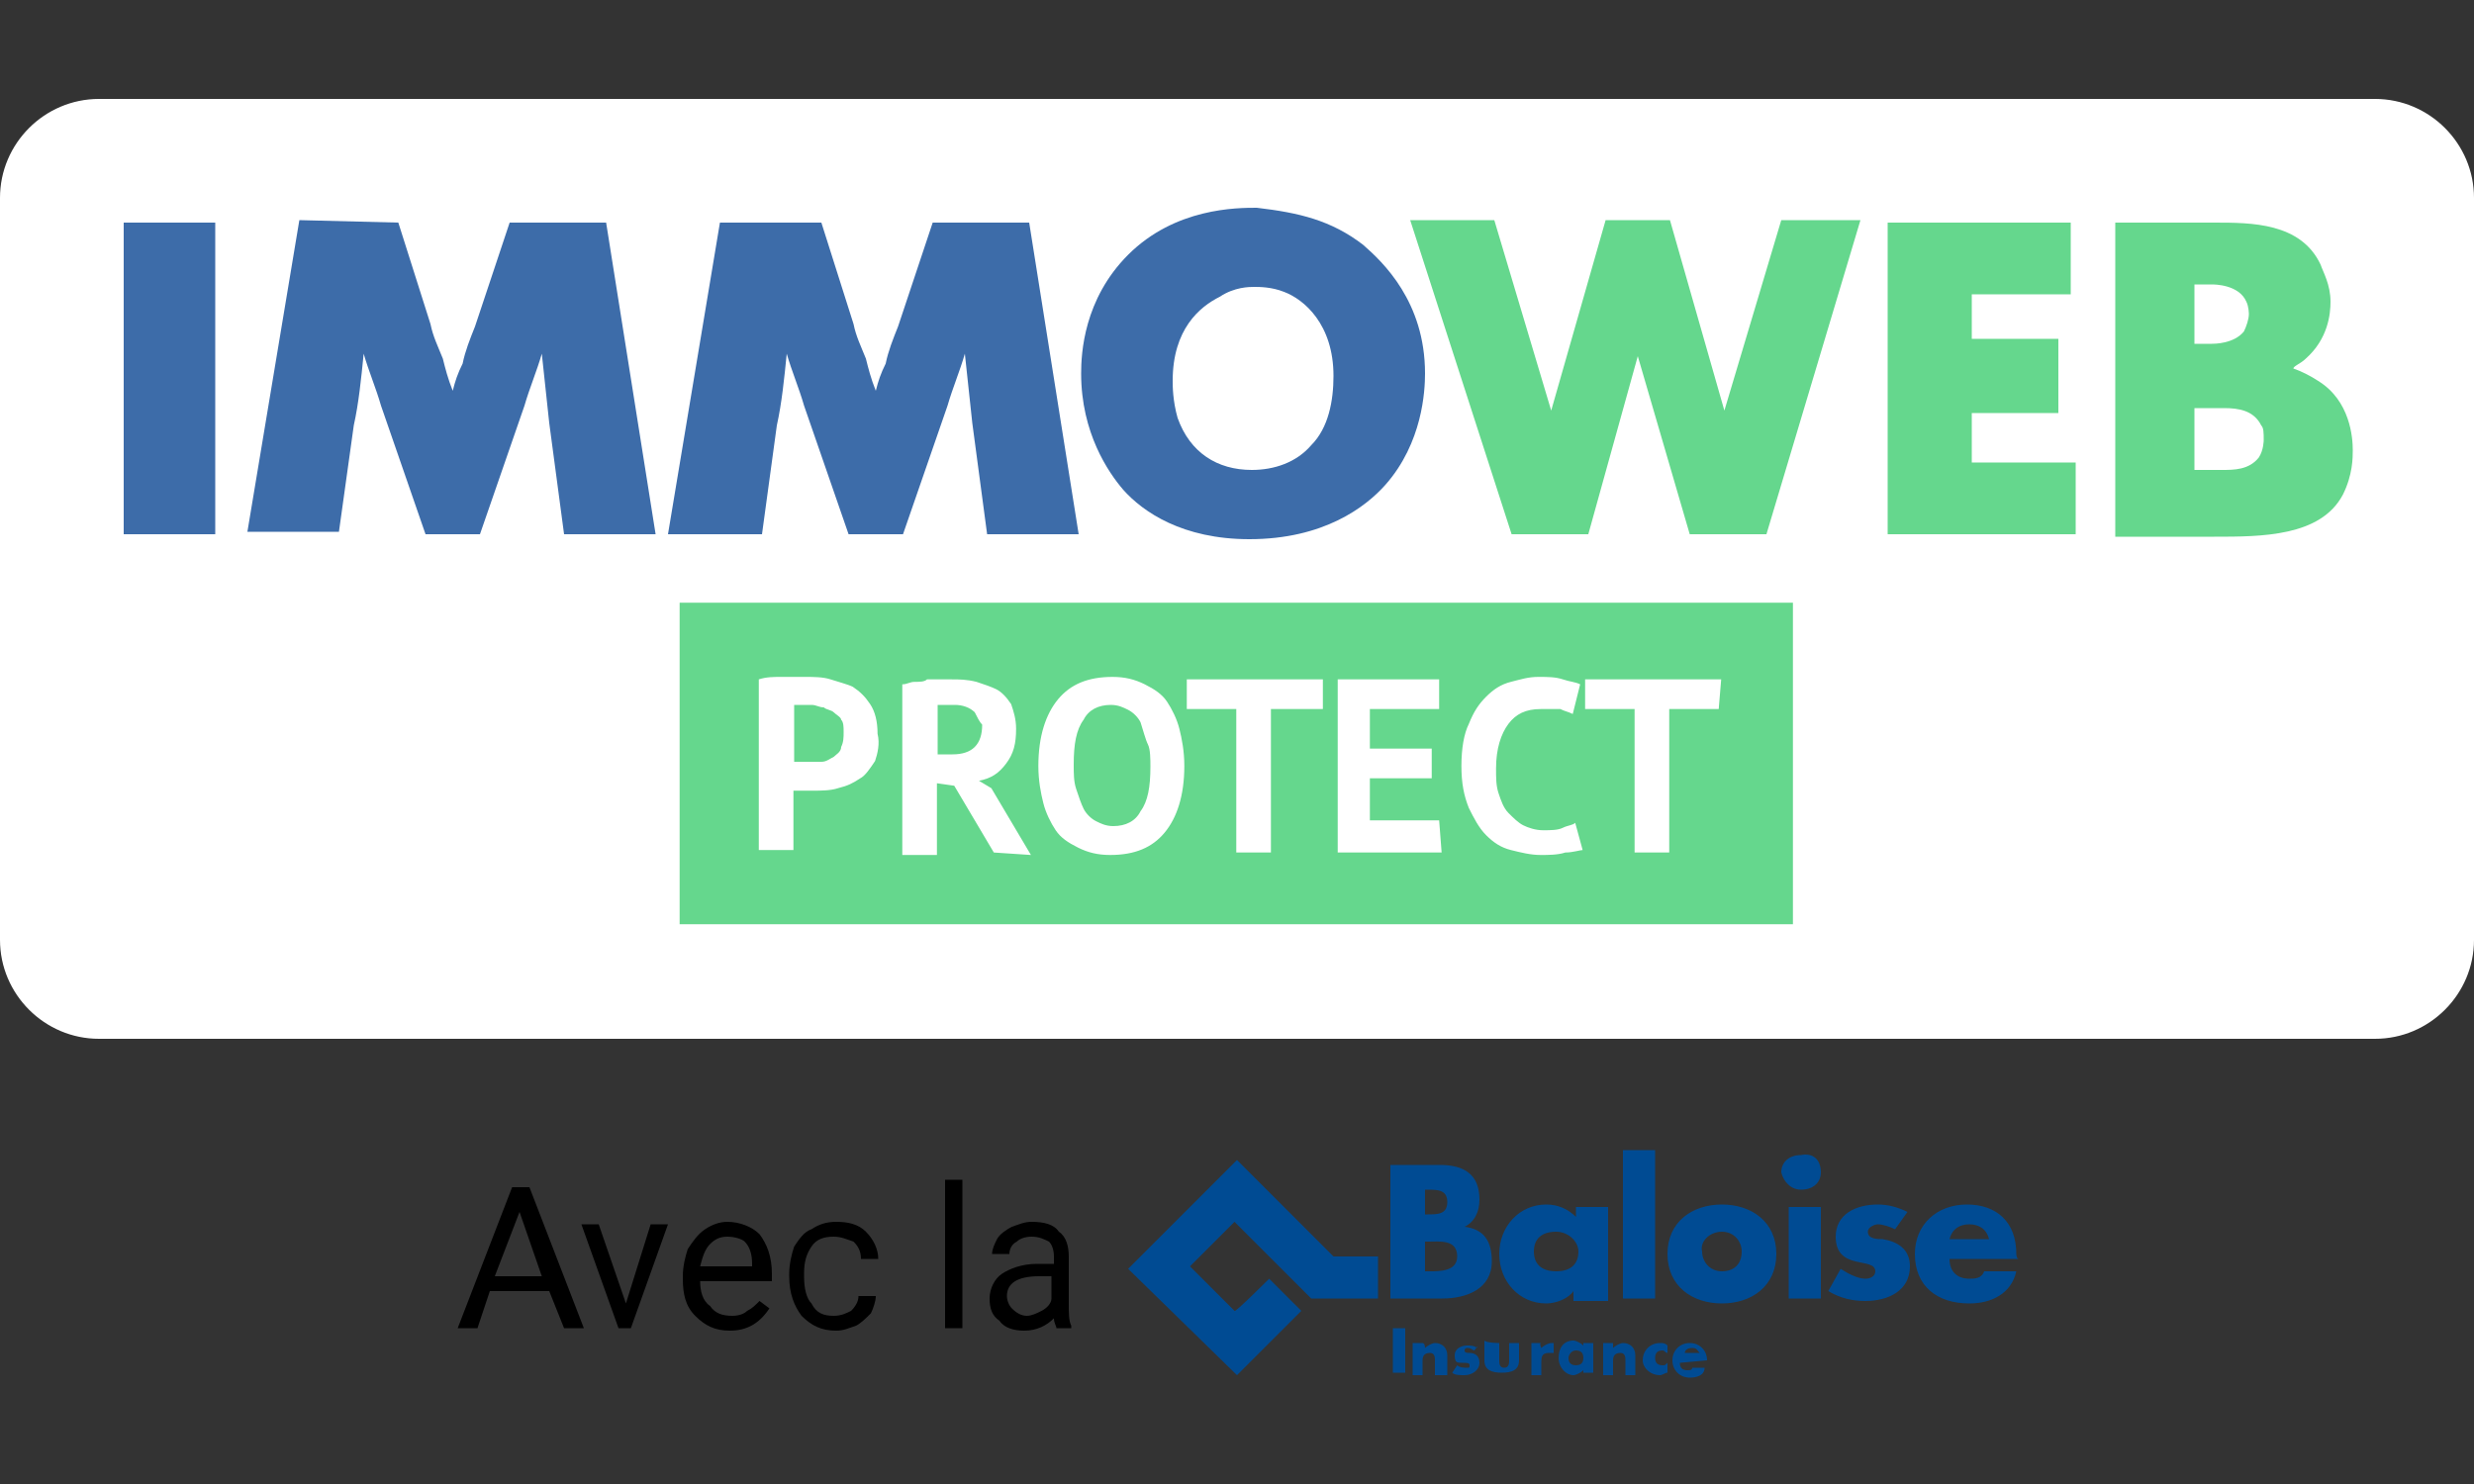
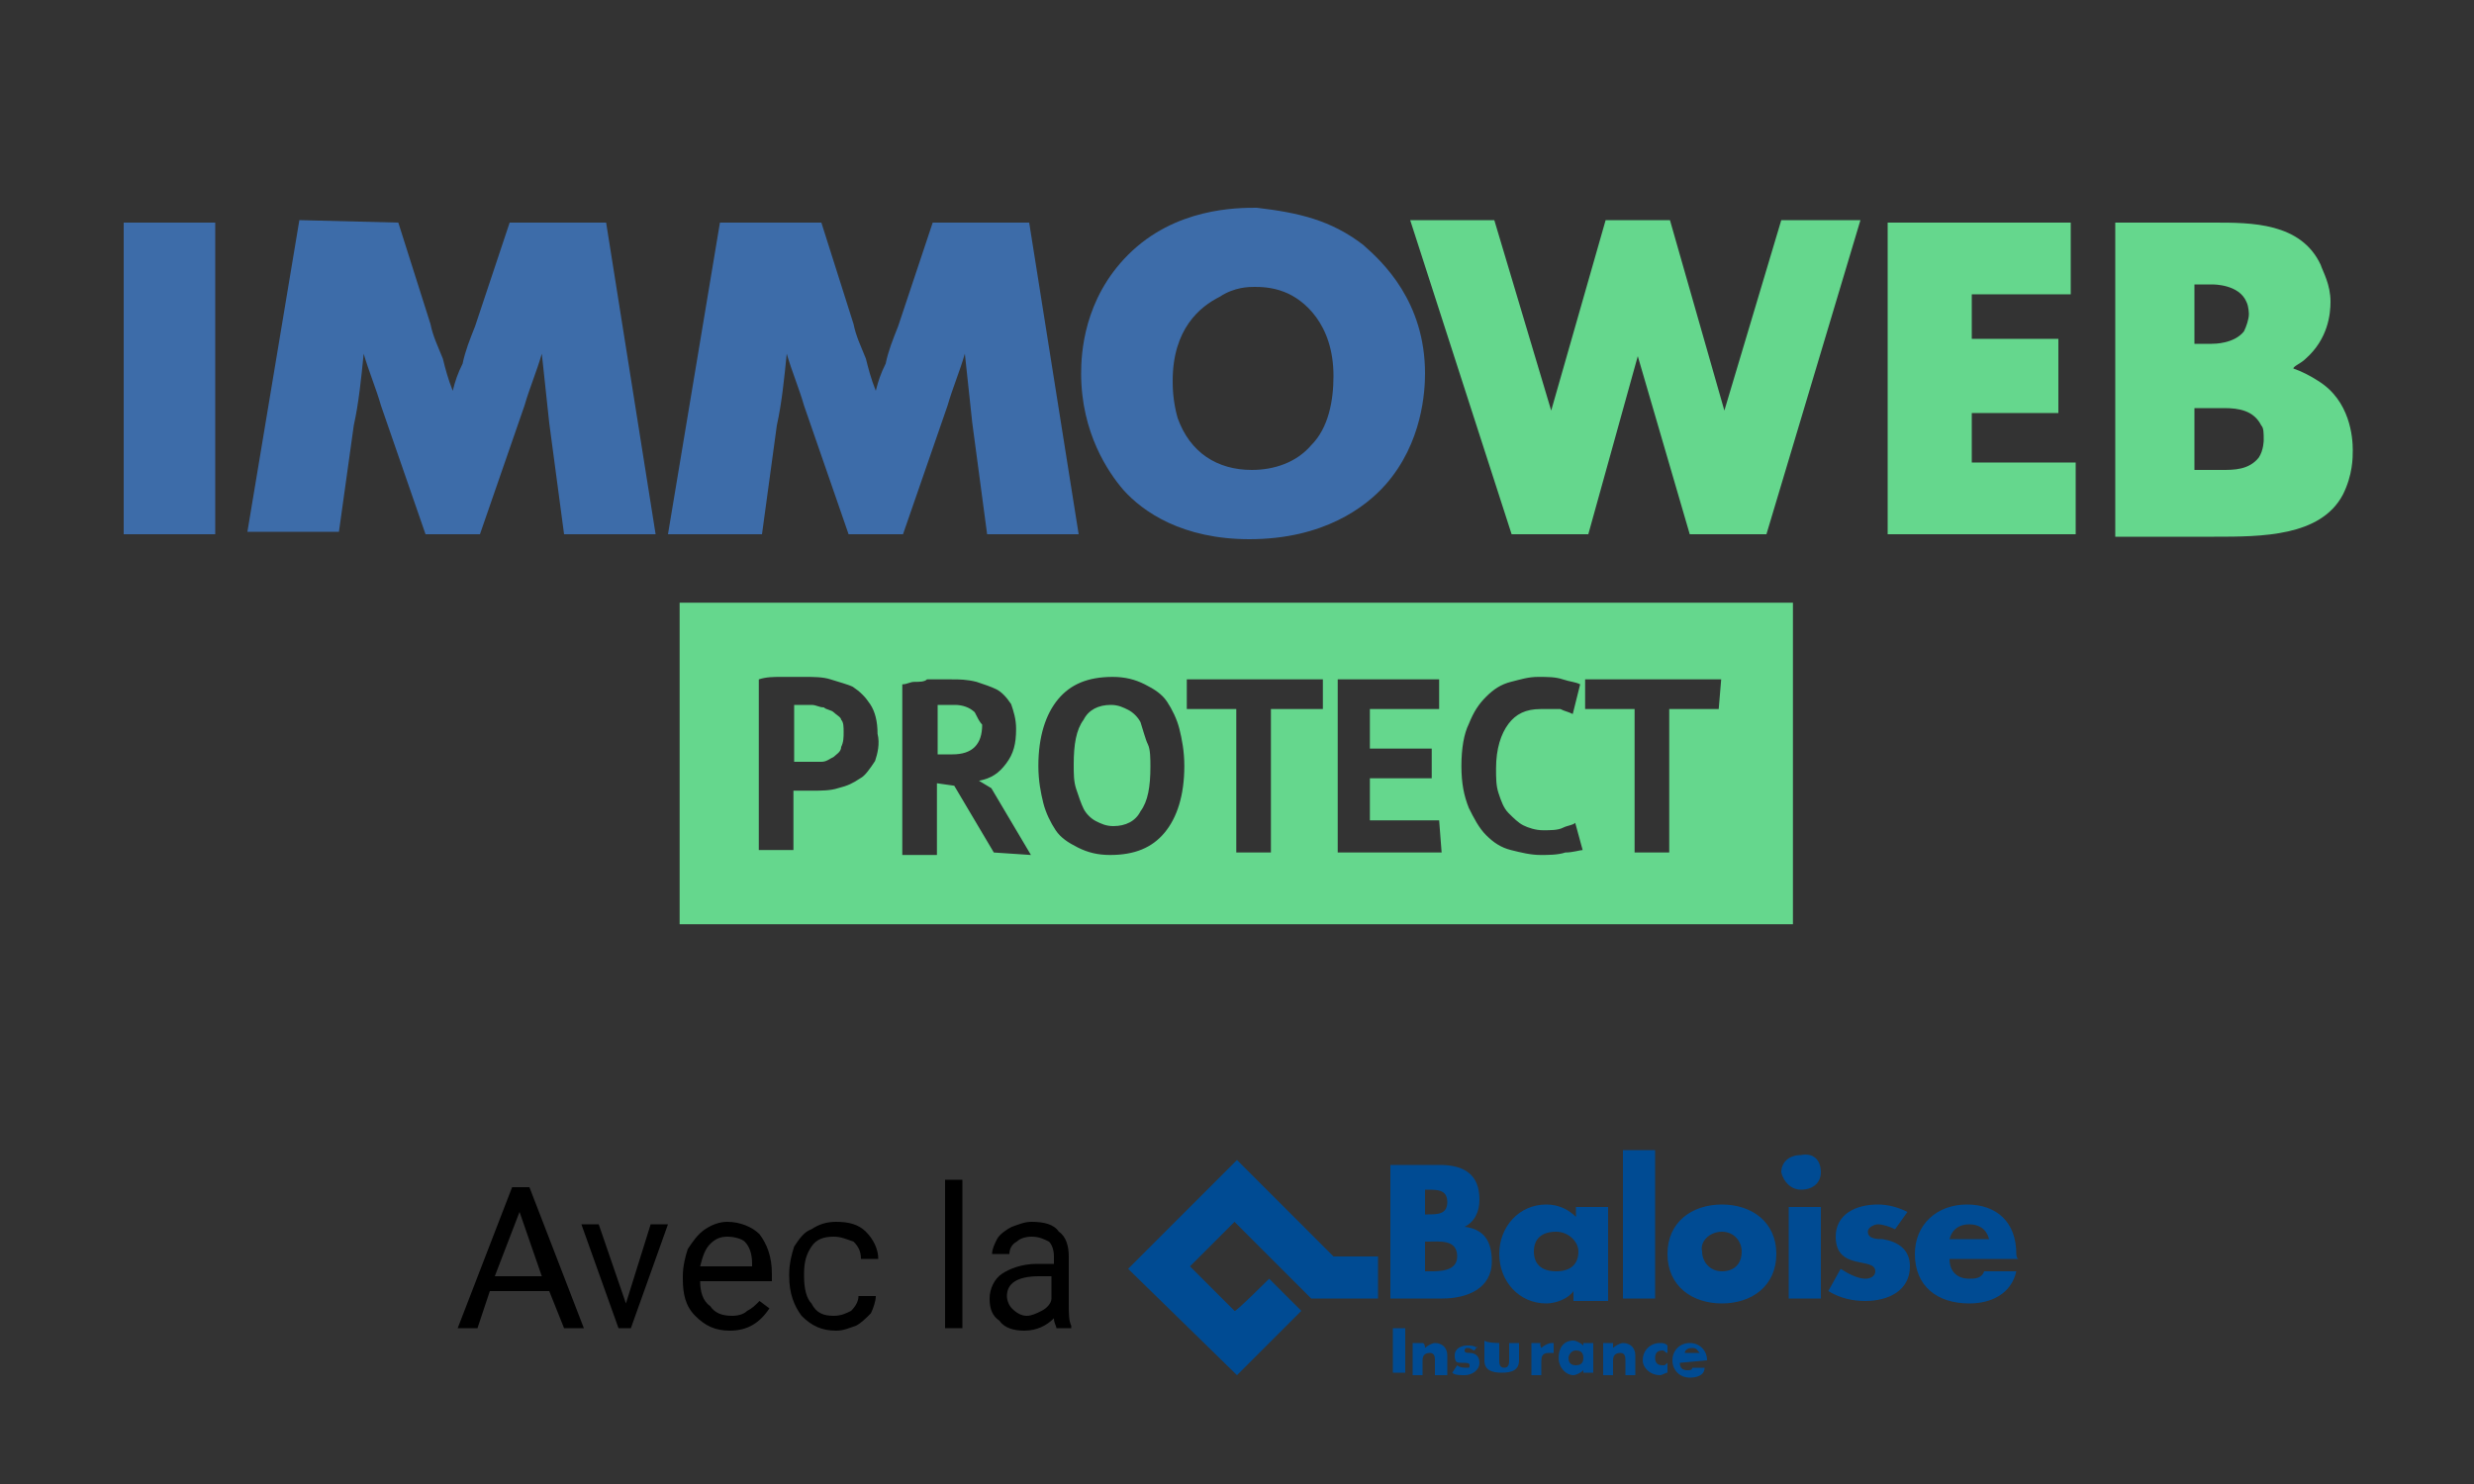
<svg xmlns="http://www.w3.org/2000/svg" version="1.1" id="Calque_1" x="0px" y="0px" viewBox="0 0 100 60" style="enable-background:new 0 0 100 60;" xml:space="preserve">
  <rect x="0" y="0" width="100" height="60" fill="#333333" stroke="none" />
  <style type="text/css">
	.st0{fill:#FFFFFF;}
	.st1{fill:#3D6CA9;}
	.st2{fill:#65D78D;}
	.st3{fill:#004B93;}
</style>
-   <path class="st0" d="M96,42H4c-2.2,0-4-1.8-4-4V8c0-2.2,1.8-4,4-4h92c2.2,0,4,1.8,4,4v30C100,40.2,98.2,42,96,42z" />
  <g>
    <g>
      <polygon id="Fill-1" class="st1" points="5,21.6 8.7,21.6 8.7,9 5,9   " />
      <path id="Fill-2" class="st1" d="M16.1,9l1.3,4.1c0.1,0.5,0.3,0.9,0.5,1.4c0.1,0.4,0.2,0.8,0.4,1.3c0.1-0.4,0.2-0.7,0.4-1.1    c0.1-0.5,0.3-1,0.5-1.5L20.6,9h3.9l2,12.6h-3.7l-0.6-4.5c-0.1-0.9-0.2-1.9-0.3-2.8c-0.2,0.7-0.5,1.4-0.7,2.1l-1.8,5.2h-2.2    l-1.8-5.2c-0.2-0.7-0.5-1.4-0.7-2.1c-0.1,1-0.2,2-0.4,2.9l-0.6,4.3H10l2.1-12.6L16.1,9L16.1,9z" />
      <path id="Fill-4" class="st1" d="M33.2,9l1.3,4.1c0.1,0.5,0.3,0.9,0.5,1.4c0.1,0.4,0.2,0.8,0.4,1.3c0.1-0.4,0.2-0.7,0.4-1.1    c0.1-0.5,0.3-1,0.5-1.5L37.7,9h3.9l2,12.6h-3.7l-0.6-4.5c-0.1-0.9-0.2-1.9-0.3-2.8c-0.2,0.7-0.5,1.4-0.7,2.1l-1.8,5.2h-2.2    l-1.8-5.2c-0.2-0.7-0.5-1.4-0.7-2.1c-0.1,1-0.2,2-0.4,2.9l-0.6,4.4H27L29.1,9H33.2z" />
      <path id="Fill-6" class="st1" d="M49.3,12c-0.8,0.4-1.9,1.3-1.9,3.4c0,0.2,0,0.8,0.2,1.5c0.5,1.4,1.6,2.1,3,2.1    c0.9,0,1.8-0.3,2.4-1c0.7-0.7,0.9-1.8,0.9-2.8c0-2.1-1.2-3.1-2-3.4c-0.5-0.2-1-0.2-1.2-0.2S49.9,11.6,49.3,12 M55.1,9.9    c0.8,0.7,2.5,2.3,2.5,5.2c0,0.7-0.1,2.8-1.6,4.5c-0.8,0.9-2.5,2.2-5.5,2.2c-2.7,0-4.3-1.1-5.1-2c-0.6-0.7-1.7-2.3-1.7-4.7    c0-0.8,0.1-3,1.9-4.8c1.9-1.9,4.4-1.9,5.2-1.9C52.5,8.6,53.8,8.9,55.1,9.9" />
      <polygon id="Fill-8" class="st2" points="71.4,21.6 68.3,21.6 66.2,14.4 64.2,21.6 61.1,21.6 57,8.9 60.4,8.9 62.7,16.6 64.9,8.9     67.5,8.9 69.7,16.6 72,8.9 75.2,8.9   " />
      <polygon id="Fill-10" class="st2" points="83.7,9 83.7,11.9 79.7,11.9 79.7,13.7 83.2,13.7 83.2,16.7 79.7,16.7 79.7,18.7     83.9,18.7 83.9,21.6 76.3,21.6 76.3,9   " />
      <path id="Fill-12" class="st2" d="M88.7,19h1.1c0.5,0,1.1,0,1.5-0.5c0.2-0.3,0.2-0.7,0.2-0.7c0-0.3,0-0.5-0.1-0.6    c-0.3-0.6-0.9-0.7-1.5-0.7h-1.2V19L88.7,19z M88.7,13.9h0.7c0.1,0,0.9,0,1.3-0.5c0.1-0.2,0.2-0.5,0.2-0.7c0,0,0-0.3-0.1-0.5    c-0.3-0.7-1.3-0.7-1.4-0.7h-0.7V13.9L88.7,13.9z M89.5,9c1.5,0,3.5,0,4.3,1.7c0.1,0.3,0.4,0.8,0.4,1.5c0,0.5-0.1,1.5-1,2.3    c-0.2,0.2-0.5,0.3-0.5,0.4c0.3,0.1,0.7,0.3,1,0.5c1.3,0.8,1.4,2.3,1.4,2.8c0,0.3,0,1-0.4,1.8c-0.9,1.7-3.3,1.7-5.2,1.7h-4V9H89.5z    " />
    </g>
    <g>
      <path id="Fill-14" class="st2" d="M46.1,29.2c-0.1-0.2-0.3-0.4-0.5-0.5s-0.4-0.2-0.7-0.2c-0.5,0-0.9,0.2-1.1,0.6    c-0.3,0.4-0.4,1-0.4,1.8c0,0.4,0,0.7,0.1,1c0.1,0.3,0.2,0.6,0.3,0.8s0.3,0.4,0.5,0.5s0.4,0.2,0.7,0.2c0.5,0,0.9-0.2,1.1-0.6    c0.3-0.4,0.4-1,0.4-1.8c0-0.3,0-0.7-0.1-0.9S46.2,29.5,46.1,29.2" />
      <path id="Fill-16" class="st2" d="M39.4,28.8c-0.2-0.2-0.5-0.3-0.8-0.3c-0.1,0-0.3,0-0.4,0c-0.1,0-0.2,0-0.3,0v2h0.6    c0.4,0,0.7-0.1,0.9-0.3s0.3-0.5,0.3-0.9C39.6,29.2,39.5,29,39.4,28.8" />
      <path id="Fill-18" class="st2" d="M33.7,28.8c-0.1-0.1-0.3-0.1-0.4-0.2c-0.2,0-0.3-0.1-0.5-0.1c-0.1,0-0.3,0-0.4,0    c-0.1,0-0.2,0-0.3,0v2.3h0.1c0.1,0,0.1,0,0.2,0c0.1,0,0.1,0,0.2,0h0.1c0.2,0,0.4,0,0.5,0c0.2,0,0.3-0.1,0.5-0.2    c0.1-0.1,0.3-0.2,0.3-0.4c0.1-0.2,0.1-0.4,0.1-0.6s0-0.4-0.1-0.5C34,29,33.8,28.9,33.7,28.8" />
      <g id="Group-22" transform="translate(183.871, 0.968)">
        <g id="Fill-20-Clipped">
          <g id="path-1_1_">
				</g>
          <path id="Fill-20" class="st2" d="M-114.4,27.7h-2v5.8h-1.4v-5.8h-2v-1.2h5.5L-114.4,27.7L-114.4,27.7z M-120.6,33.5      c-0.3,0.1-0.7,0.1-1,0.1c-0.4,0-0.8-0.1-1.2-0.2c-0.4-0.1-0.7-0.3-1-0.6s-0.5-0.7-0.7-1.1c-0.2-0.5-0.3-1-0.3-1.7      s0.1-1.3,0.3-1.7c0.2-0.5,0.4-0.8,0.7-1.1c0.3-0.3,0.6-0.5,1-0.6s0.7-0.2,1.1-0.2s0.7,0,1,0.1s0.5,0.1,0.7,0.2l-0.3,1.2      c-0.2-0.1-0.3-0.1-0.5-0.2c-0.2,0-0.5,0-0.8,0c-0.6,0-1,0.2-1.3,0.6s-0.5,1-0.5,1.8c0,0.4,0,0.7,0.1,1s0.2,0.6,0.4,0.8      c0.2,0.2,0.4,0.4,0.6,0.5s0.5,0.2,0.8,0.2s0.6,0,0.8-0.1c0.2-0.1,0.4-0.1,0.5-0.2l0.3,1.1C-120,33.4-120.3,33.5-120.6,33.5      L-120.6,33.5z M-125.6,33.5h-4.2v-7h4.1v1.2h-2.8v1.6h2.5v1.2h-2.5v1.7h2.8L-125.6,33.5L-125.6,33.5z M-130.5,27.7h-2v5.8h-1.4      v-5.8h-2v-1.2h5.5v1.2H-130.5z M-136.8,32.7c-0.5,0.6-1.2,0.9-2.2,0.9c-0.5,0-0.9-0.1-1.3-0.3c-0.4-0.2-0.7-0.4-0.9-0.7      s-0.4-0.7-0.5-1.1s-0.2-0.9-0.2-1.5c0-1.2,0.3-2.1,0.8-2.7s1.2-0.9,2.2-0.9c0.5,0,0.9,0.1,1.3,0.3c0.4,0.2,0.7,0.4,0.9,0.7      s0.4,0.7,0.5,1.1s0.2,0.9,0.2,1.5C-136,31.2-136.3,32.1-136.8,32.7L-136.8,32.7z M-143.7,33.5l-1.6-2.7l-0.7-0.1v2.9h-1.4v-6.9      c0.2,0,0.3-0.1,0.5-0.1s0.4,0,0.5-0.1c0.2,0,0.3,0,0.5,0s0.3,0,0.5,0c0.3,0,0.6,0,1,0.1c0.3,0.1,0.6,0.2,0.8,0.3      s0.4,0.3,0.6,0.6c0.1,0.3,0.2,0.6,0.2,1c0,0.6-0.1,1-0.4,1.4c-0.3,0.4-0.6,0.6-1.1,0.7l0.5,0.3l1.6,2.7L-143.7,33.5L-143.7,33.5      L-143.7,33.5z M-148.5,29.8c-0.2,0.3-0.4,0.6-0.6,0.7c-0.3,0.2-0.5,0.3-0.9,0.4c-0.3,0.1-0.7,0.1-1,0.1h-0.2c-0.1,0-0.2,0-0.2,0      c-0.1,0-0.2,0-0.2,0c-0.1,0-0.1,0-0.2,0v2.4h-1.4v-6.9c0.3-0.1,0.6-0.1,0.9-0.1c0.3,0,0.7,0,1,0s0.7,0,1,0.1s0.7,0.2,0.9,0.3      c0.3,0.2,0.5,0.4,0.7,0.7s0.3,0.7,0.3,1.2C-148.3,29.1-148.4,29.5-148.5,29.8L-148.5,29.8z M-156.4,36.4h45v-13h-45V36.4z" />
        </g>
      </g>
    </g>
  </g>
  <g>
    <path class="st3" d="M56.8,55.5h-0.5v-1.8h0.5V55.5z M57.6,54.5c0.1-0.1,0.3-0.2,0.4-0.2c0.3,0,0.5,0.2,0.5,0.5v0.8H58V55   c0-0.1,0-0.3-0.2-0.3c-0.2,0-0.3,0.1-0.3,0.3v0.6h-0.4v-1.3h0.4C57.6,54.3,57.6,54.5,57.6,54.5z M59.6,54.6c-0.1,0-0.1-0.1-0.3-0.1   c0,0-0.1,0-0.1,0.1c0,0.1,0.1,0.1,0.2,0.1c0.2,0,0.4,0.1,0.4,0.4c0,0.3-0.3,0.5-0.6,0.5c-0.2,0-0.4,0-0.5-0.1l0.2-0.3   c0.1,0.1,0.3,0.1,0.4,0.1c0.1,0,0.1,0,0.1-0.1c0-0.1-0.1-0.1-0.3-0.1s-0.3,0-0.3-0.3c0-0.3,0.3-0.4,0.5-0.4c0.1,0,0.3,0,0.4,0.1   C59.8,54.3,59.6,54.6,59.6,54.6z M60.6,54.3V55c0,0.1,0,0.3,0.2,0.3S61,55.1,61,55v-0.7h0.4V55c0,0.4-0.3,0.5-0.7,0.5   s-0.7-0.1-0.7-0.5v-0.8C60.1,54.3,60.6,54.3,60.6,54.3z M62.3,54.5c0.1-0.1,0.3-0.2,0.4-0.2h0.1v0.4c-0.1,0-0.1,0-0.2,0   c-0.3,0-0.3,0.2-0.3,0.4v0.5h-0.4v-1.3h0.4C62.2,54.3,62.3,54.5,62.3,54.5z M63.7,54.6c0.2,0,0.3,0.1,0.3,0.3s-0.1,0.3-0.3,0.3   s-0.3-0.1-0.3-0.3C63.4,54.8,63.5,54.6,63.7,54.6z M64.4,54.3H64v0.1c-0.1-0.1-0.3-0.2-0.4-0.2c-0.4,0-0.6,0.3-0.6,0.7   c0,0.4,0.3,0.7,0.6,0.7c0.1,0,0.3-0.1,0.4-0.2v0.1h0.4V54.3z M65.2,54.5c0.1-0.1,0.3-0.2,0.4-0.2c0.3,0,0.5,0.2,0.5,0.5v0.8h-0.4   V55c0-0.1,0-0.3-0.2-0.3c-0.2,0-0.3,0.1-0.3,0.3v0.6h-0.4v-1.3h0.4C65.2,54.3,65.2,54.5,65.2,54.5z M67.4,54.7   c-0.1,0-0.1-0.1-0.2-0.1c-0.2,0-0.3,0.1-0.3,0.3c0,0.2,0.1,0.3,0.3,0.3c0.1,0,0.1,0,0.2-0.1v0.4c-0.1,0-0.2,0.1-0.3,0.1   c-0.4,0-0.7-0.3-0.7-0.6c0-0.4,0.3-0.7,0.7-0.7c0.1,0,0.2,0,0.3,0.1C67.4,54.3,67.4,54.7,67.4,54.7z M68.1,54.7   c0-0.1,0.1-0.2,0.3-0.2s0.2,0.1,0.3,0.2H68.1z M69,55c0-0.4-0.3-0.7-0.7-0.7c-0.4,0-0.7,0.3-0.7,0.7s0.3,0.7,0.7,0.7   c0.3,0,0.6-0.1,0.6-0.4h-0.5c0,0.1-0.1,0.1-0.2,0.1c-0.2,0-0.3-0.1-0.3-0.3L69,55C69,55,69,55,69,55z M57.6,50.2h0.1   c0.5,0,1.2-0.1,1.2,0.6c0,0.6-0.7,0.6-1.1,0.6h-0.2C57.6,51.4,57.6,50.2,57.6,50.2z M58.3,52.5c1,0,2-0.4,2-1.5   c0-0.8-0.3-1.3-1.1-1.4c0.4-0.2,0.6-0.6,0.6-1.1c0-1-0.6-1.4-1.6-1.4h-2v5.4H58.3z M57.6,48.1h0.1c0.4,0,0.8,0,0.8,0.5   c0,0.5-0.4,0.5-0.8,0.5h-0.1L57.6,48.1z M62.9,49.8c0.5,0,0.9,0.4,0.9,0.8c0,0.5-0.3,0.8-0.9,0.8S62,51.1,62,50.6   S62.3,49.8,62.9,49.8z M65,48.8h-1.3v0.4c-0.3-0.3-0.7-0.5-1.2-0.5c-1.1,0-1.9,0.9-1.9,2s0.8,2,1.9,2c0.4,0,0.9-0.2,1.1-0.5v0.4H65   C65,52.5,65,48.8,65,48.8z M66.9,52.5h-1.3v-6h1.3V52.5z M69.6,49.8c0.5,0,0.8,0.4,0.8,0.8c0,0.5-0.3,0.8-0.8,0.8   c-0.5,0-0.8-0.4-0.8-0.8C68.7,50.2,69.1,49.8,69.6,49.8z M69.6,48.7c-1.2,0-2.2,0.7-2.2,2s1,2,2.2,2s2.2-0.7,2.2-2   C71.8,49.4,70.8,48.7,69.6,48.7z M73.6,52.5h-1.3v-3.7h1.3V52.5z M73.6,47.4c0,0.4-0.3,0.7-0.8,0.7c-0.4,0-0.7-0.3-0.8-0.7   c0-0.4,0.3-0.7,0.8-0.7C73.3,46.6,73.6,46.9,73.6,47.4z M76.6,49.7c-0.2-0.1-0.5-0.2-0.7-0.2c-0.1,0-0.4,0.1-0.4,0.3   c0,0.3,0.4,0.3,0.6,0.3c0.6,0.1,1.1,0.4,1.1,1.1c0,1-0.9,1.4-1.8,1.4c-0.5,0-1-0.1-1.5-0.4l0.5-0.9c0.3,0.2,0.7,0.4,1,0.4   c0.2,0,0.4-0.1,0.4-0.3c0-0.3-0.4-0.3-0.8-0.4c-0.4-0.1-0.8-0.3-0.8-1c0-0.9,0.8-1.3,1.7-1.3c0.4,0,0.8,0.1,1.2,0.3L76.6,49.7z    M78.8,50.1c0.1-0.4,0.4-0.6,0.8-0.6c0.4,0,0.7,0.2,0.8,0.6H78.8z M81.5,50.7c0-1.3-0.8-2-2-2c-1.2,0-2.1,0.8-2.1,2   c0,1.3,0.9,2,2.2,2c0.9,0,1.7-0.4,1.9-1.3h-1.3c-0.1,0.3-0.4,0.3-0.6,0.3c-0.5,0-0.8-0.3-0.8-0.8h2.8   C81.5,50.9,81.5,50.7,81.5,50.7z M51.3,51.7l1.3,1.3l-2.6,2.6l-4.4-4.3l4.4-4.4l3.9,3.9h1.8v1.7h-2.7l-3.1-3.1l-1.8,1.8l1.8,1.8   C49.9,53.1,51.3,51.7,51.3,51.7z" />
    <g>
      <path d="M22.2,52.2h-2.4l-0.5,1.5h-0.8l2.2-5.7h0.7l2.2,5.7h-0.8L22.2,52.2z M20,51.6h1.9L21,49L20,51.6z" />
      <path d="M25.3,52.7l1-3.2h0.7l-1.5,4.2H25l-1.5-4.2h0.7L25.3,52.7z" />
      <path d="M29.5,53.8c-0.6,0-1-0.2-1.4-0.6c-0.4-0.4-0.5-0.9-0.5-1.5v-0.1c0-0.4,0.1-0.8,0.2-1.1c0.2-0.3,0.4-0.6,0.7-0.8    c0.3-0.2,0.6-0.3,0.9-0.3c0.5,0,1,0.2,1.3,0.5c0.3,0.4,0.5,0.9,0.5,1.6v0.3h-2.9c0,0.4,0.1,0.8,0.4,1c0.2,0.3,0.5,0.4,0.9,0.4    c0.3,0,0.5-0.1,0.6-0.2c0.2-0.1,0.3-0.2,0.5-0.4l0.4,0.3C30.7,53.5,30.2,53.8,29.5,53.8z M29.4,50c-0.3,0-0.5,0.1-0.7,0.3    c-0.2,0.2-0.3,0.5-0.4,0.9h2.1v-0.1c0-0.4-0.1-0.7-0.3-0.9C30,50.1,29.7,50,29.4,50z" />
      <path d="M33.7,53.2c0.3,0,0.5-0.1,0.7-0.2c0.2-0.2,0.3-0.4,0.3-0.6h0.7c0,0.2-0.1,0.5-0.2,0.7c-0.2,0.2-0.4,0.4-0.6,0.5    c-0.3,0.1-0.5,0.2-0.8,0.2c-0.6,0-1-0.2-1.4-0.6c-0.3-0.4-0.5-0.9-0.5-1.6v-0.1c0-0.4,0.1-0.8,0.2-1.1c0.2-0.3,0.4-0.6,0.7-0.7    c0.3-0.2,0.6-0.3,1-0.3c0.5,0,0.9,0.1,1.2,0.4c0.3,0.3,0.5,0.7,0.5,1.1h-0.7c0-0.3-0.1-0.5-0.3-0.7C34.2,50.1,34,50,33.7,50    c-0.4,0-0.7,0.1-0.9,0.4c-0.2,0.3-0.3,0.6-0.3,1.1v0.1c0,0.5,0.1,0.9,0.3,1.1C33,53.1,33.3,53.2,33.7,53.2z" />
      <path d="M38.9,53.7h-0.7v-6h0.7V53.7z" />
      <path d="M42.7,53.7c0-0.1-0.1-0.2-0.1-0.4c-0.3,0.3-0.7,0.5-1.2,0.5c-0.4,0-0.8-0.1-1-0.4c-0.3-0.2-0.4-0.5-0.4-0.9    c0-0.4,0.2-0.8,0.5-1c0.3-0.2,0.8-0.4,1.4-0.4h0.7v-0.3c0-0.3-0.1-0.5-0.2-0.6C42.2,50.1,42,50,41.7,50c-0.3,0-0.5,0.1-0.6,0.2    c-0.2,0.1-0.3,0.3-0.3,0.5h-0.7c0-0.2,0.1-0.4,0.2-0.6c0.1-0.2,0.4-0.4,0.6-0.5c0.3-0.1,0.5-0.2,0.8-0.2c0.5,0,0.9,0.1,1.1,0.4    c0.3,0.2,0.4,0.6,0.4,1v1.9c0,0.4,0,0.7,0.1,0.9v0.1H42.7z M41.5,53.2c0.2,0,0.4-0.1,0.6-0.2s0.4-0.3,0.4-0.5v-0.9H42    c-0.9,0-1.3,0.3-1.3,0.8c0,0.2,0.1,0.4,0.2,0.5C41.1,53.1,41.3,53.2,41.5,53.2z" />
    </g>
  </g>
</svg>